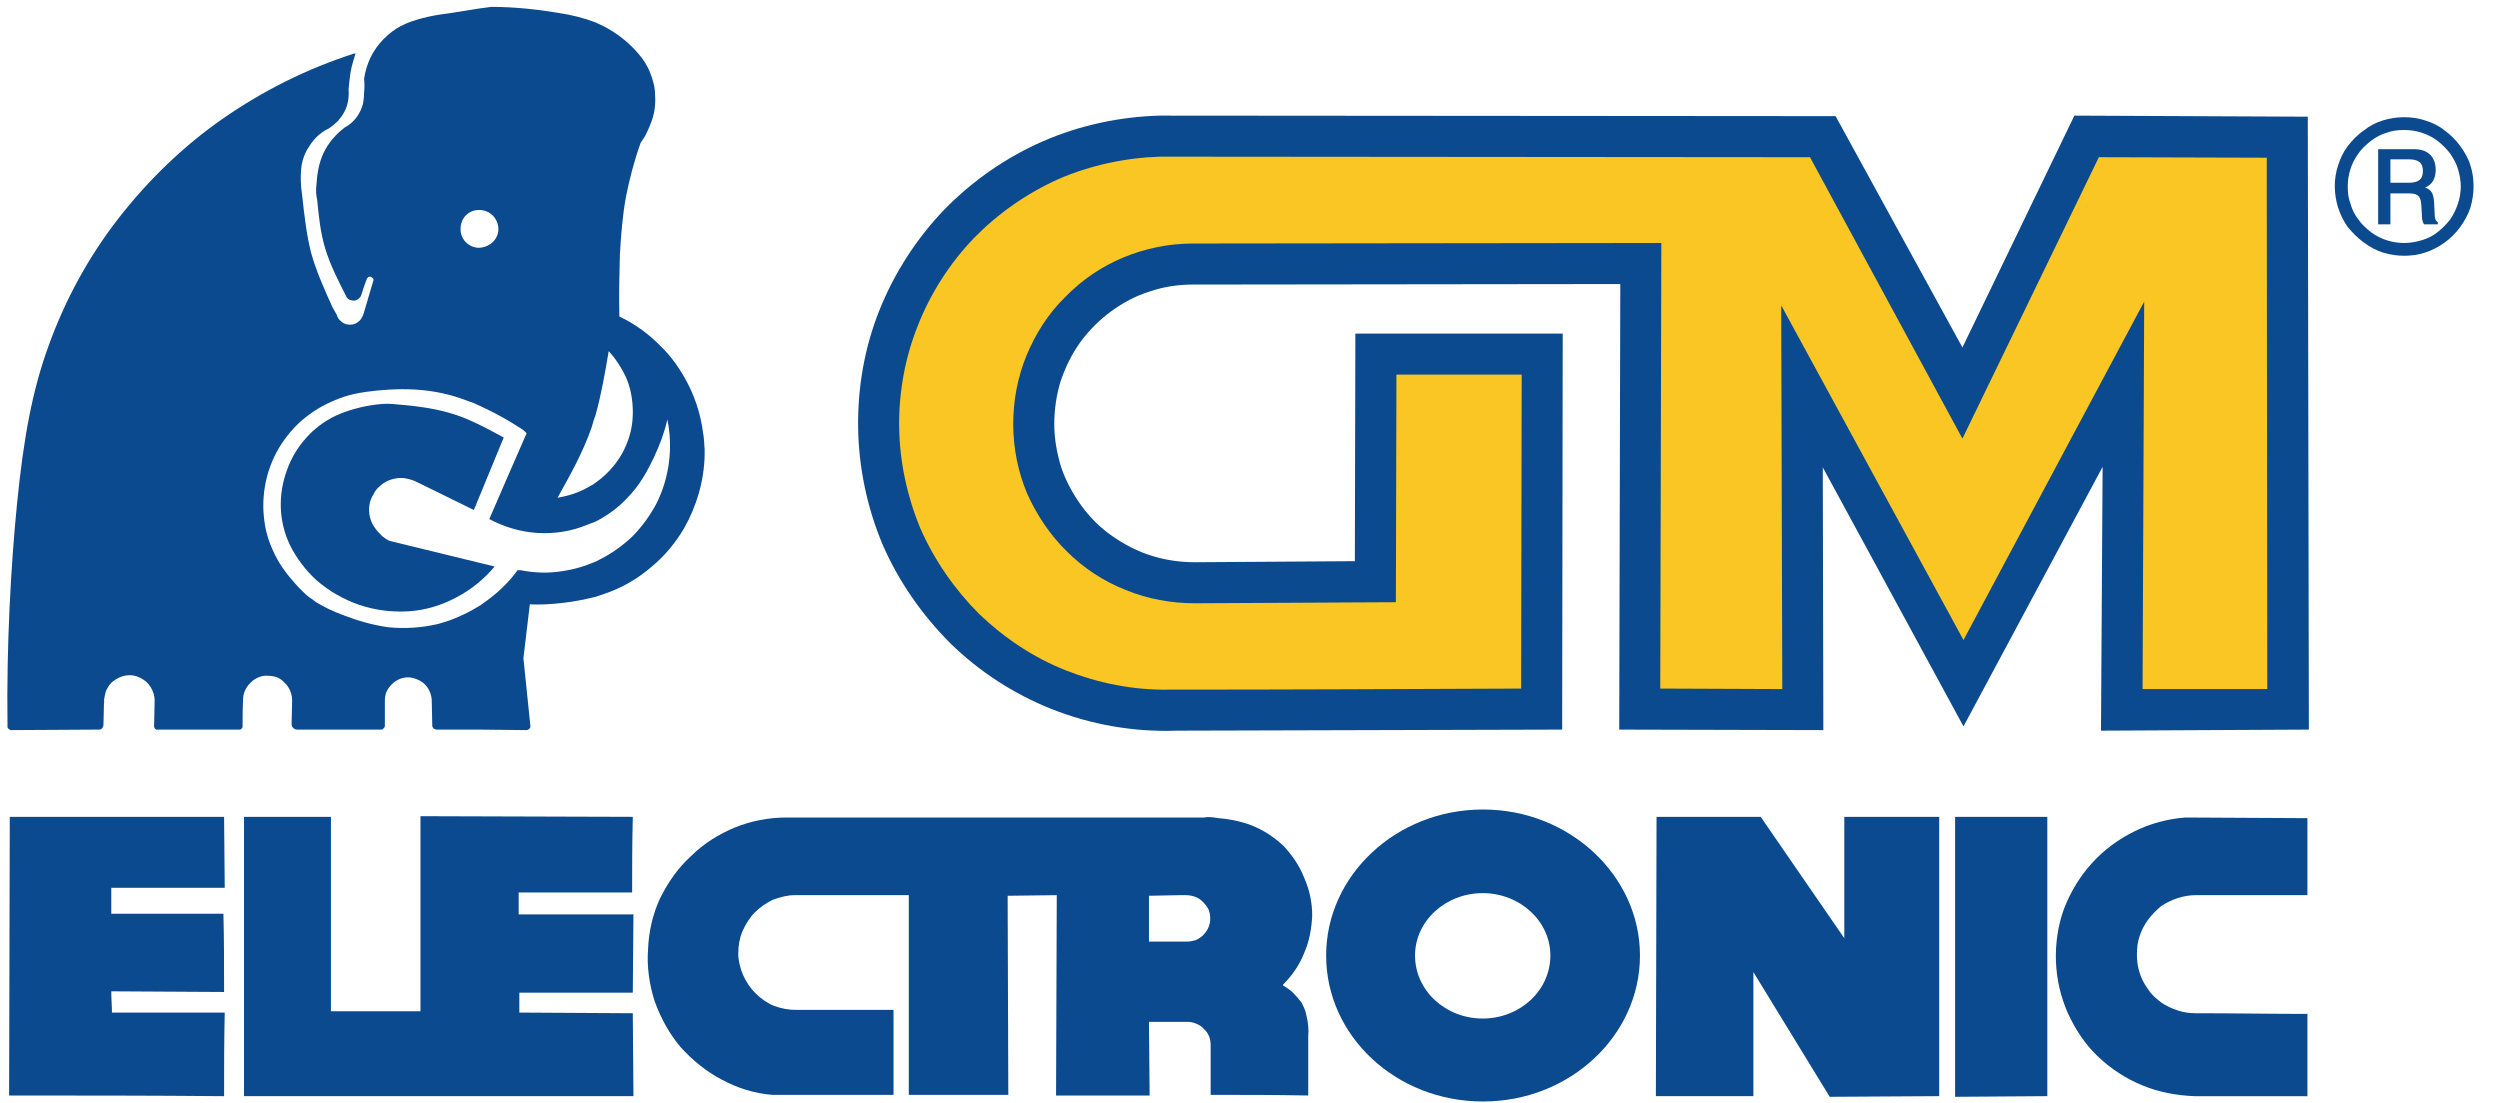
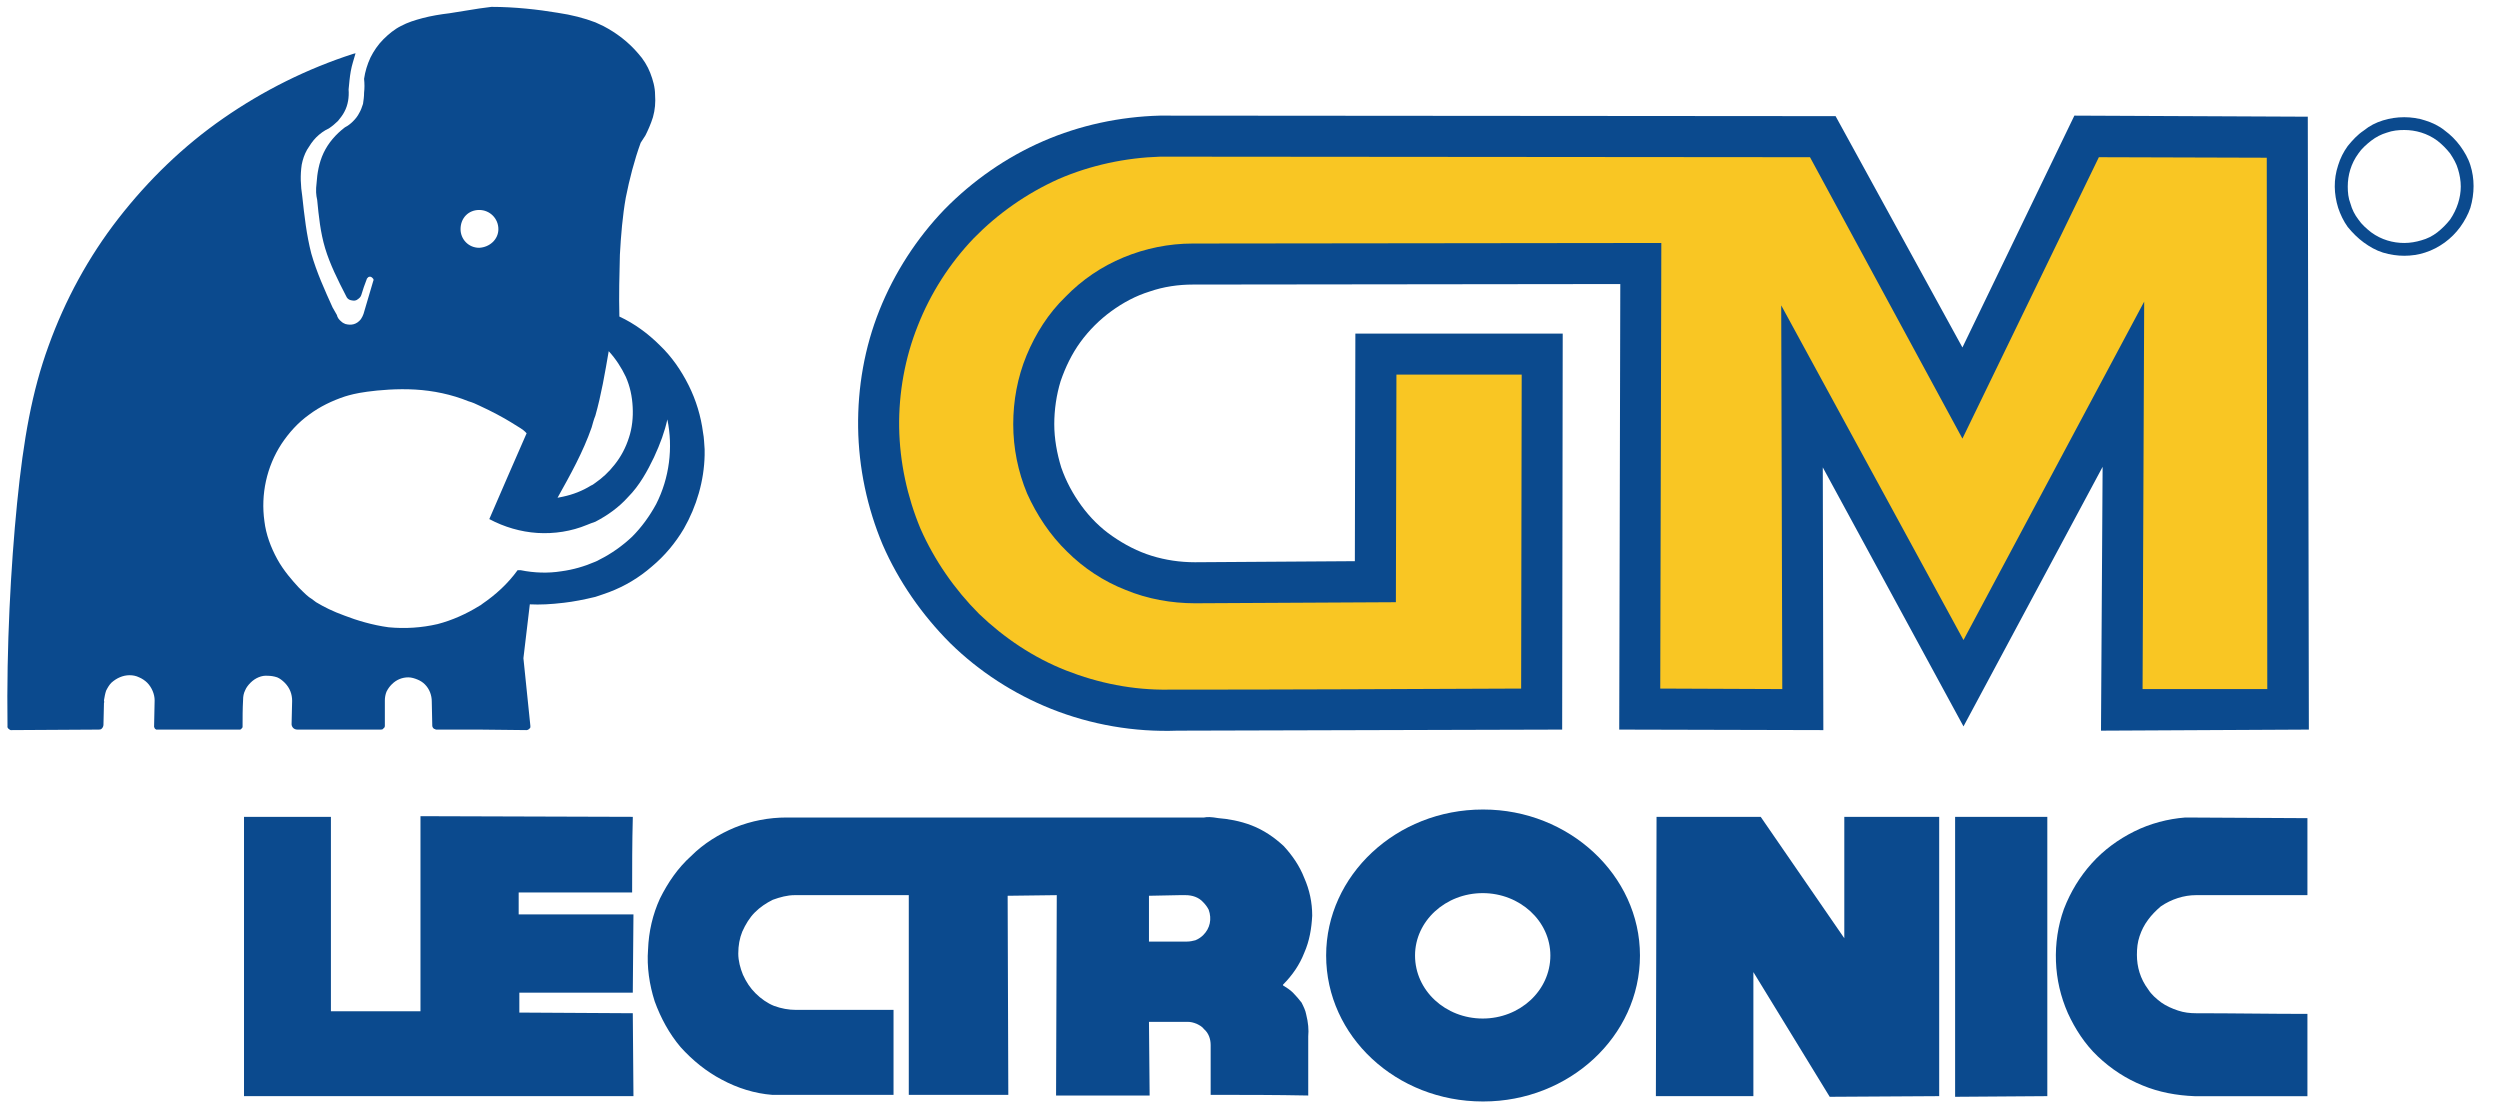
<svg xmlns="http://www.w3.org/2000/svg" width="68px" height="30px" viewBox="0 0 68 30" version="1.1">
  <title>1BF63B7A-21FD-4F10-BBA1-7481CCDD28DA</title>
  <g id="Responzivní-varianty" stroke="none" stroke-width="1" fill="none" fill-rule="evenodd">
    <g id="Výpis-produktů---Mobil" transform="translate(-14, -15)">
      <g id="GMe_short_color" transform="translate(14, 15)">
        <path d="M62.772,3.174 L56.423,3.145 L53.378,9.451 L49.928,3.159 L31.546,3.145 C30.459,3.174 29.372,3.406 28.372,3.841 C27.371,4.276 26.458,4.913 25.69,5.696 C24.936,6.479 24.327,7.421 23.921,8.436 C23.515,9.451 23.327,10.538 23.341,11.625 C23.356,12.727 23.588,13.814 24.008,14.815 C24.443,15.815 25.081,16.728 25.849,17.497 C26.632,18.265 27.574,18.874 28.589,19.28 C29.676,19.714 30.851,19.917 32.025,19.874 L42.491,19.845 L42.506,9.074 L36.866,9.074 L36.852,15.264 L32.503,15.293 C32.097,15.293 31.706,15.235 31.329,15.119 C30.952,15.003 30.589,14.815 30.256,14.583 C29.937,14.365 29.647,14.075 29.415,13.756 C29.183,13.437 28.995,13.09 28.865,12.713 C28.749,12.336 28.676,11.93 28.676,11.538 C28.676,11.147 28.734,10.741 28.85,10.364 C28.98,9.987 29.154,9.625 29.386,9.306 C29.618,8.987 29.908,8.697 30.227,8.465 C30.546,8.233 30.894,8.045 31.271,7.929 C31.648,7.798 32.054,7.74 32.445,7.74 L44.072,7.726 L44.043,19.845 L49.595,19.859 L49.58,12.713 L53.407,19.758 L57.191,12.698 L57.147,19.874 L62.801,19.845 L62.772,3.174 Z" id="Fill-1" fill="#0B4A8E" />
        <path d="M61.67,18.743 L58.278,18.743 L58.322,8.204 L53.407,17.409 L48.449,8.306 L48.478,18.743 L45.159,18.729 L45.188,6.609 L32.445,6.624 C31.793,6.624 31.155,6.755 30.561,7.001 C29.966,7.247 29.43,7.61 28.98,8.074 C28.516,8.523 28.169,9.074 27.922,9.668 C27.676,10.263 27.56,10.901 27.56,11.538 C27.56,12.191 27.69,12.829 27.937,13.423 C28.198,14.003 28.56,14.554 29.024,15.003 C29.473,15.452 30.024,15.815 30.619,16.047 C31.213,16.293 31.865,16.409 32.503,16.409 L37.968,16.38 L37.983,10.19 L41.39,10.19 L41.375,18.729 C38.171,18.743 34.982,18.758 31.778,18.758 C30.821,18.772 29.879,18.584 28.995,18.236 C28.111,17.888 27.313,17.352 26.632,16.699 C25.965,16.032 25.414,15.235 25.037,14.38 C24.675,13.51 24.472,12.568 24.457,11.625 C24.443,10.683 24.617,9.726 24.965,8.857 C25.313,7.972 25.835,7.16 26.487,6.479 C27.139,5.812 27.922,5.261 28.792,4.87 C29.662,4.493 30.619,4.29 31.561,4.261 L49.232,4.276 L53.378,11.93 L57.089,4.276 L61.656,4.29 L61.67,18.743 Z" id="Fill-3" fill="#F9C623" />
        <path d="M65.396,6.957 C65.207,6.957 65.005,6.928 64.816,6.87 C64.628,6.812 64.454,6.711 64.294,6.595 C64.135,6.479 63.99,6.334 63.859,6.175 C63.743,6.015 63.656,5.827 63.598,5.653 C63.482,5.276 63.468,4.884 63.598,4.493 C63.656,4.305 63.743,4.131 63.859,3.971 C63.99,3.812 64.12,3.667 64.294,3.551 C64.454,3.42 64.628,3.333 64.816,3.275 C65.005,3.217 65.193,3.188 65.396,3.188 L65.396,3.536 C65.236,3.536 65.077,3.551 64.918,3.609 C64.773,3.652 64.628,3.725 64.497,3.826 C64.367,3.928 64.236,4.044 64.149,4.174 C63.946,4.45 63.859,4.768 63.859,5.073 C63.859,5.232 63.874,5.392 63.932,5.537 C63.975,5.696 64.048,5.841 64.149,5.972 C64.236,6.102 64.367,6.218 64.497,6.32 C64.773,6.523 65.092,6.609 65.396,6.609 L65.396,6.957 Z M65.396,3.188 C65.585,3.188 65.787,3.217 65.961,3.275 C66.15,3.333 66.338,3.42 66.498,3.551 C66.657,3.667 66.802,3.812 66.918,3.971 C67.034,4.131 67.136,4.305 67.194,4.493 C67.31,4.855 67.31,5.261 67.194,5.653 C67.136,5.827 67.034,6.015 66.918,6.175 C66.802,6.334 66.657,6.479 66.498,6.595 C66.338,6.711 66.15,6.812 65.961,6.87 C65.787,6.928 65.585,6.957 65.396,6.957 L65.396,6.609 C65.555,6.609 65.715,6.581 65.86,6.537 C66.019,6.494 66.164,6.421 66.295,6.32 C66.425,6.218 66.541,6.102 66.643,5.972 C66.831,5.696 66.933,5.377 66.933,5.073 C66.933,4.913 66.904,4.754 66.86,4.609 C66.817,4.45 66.73,4.305 66.643,4.174 C66.541,4.044 66.425,3.928 66.295,3.826 C66.019,3.623 65.701,3.536 65.396,3.536 L65.396,3.188 Z" id="Fill-5" fill="#0B4A8E" />
-         <path d="M64.686,4.058 L64.686,6.102 L65.019,6.102 L65.019,5.261 L65.469,5.261 L65.469,4.971 L65.019,4.971 L65.019,4.333 L65.469,4.333 L65.469,4.058 L64.686,4.058 Z M65.469,5.261 L65.541,5.261 C65.802,5.261 65.845,5.377 65.86,5.58 L65.874,5.827 C65.874,5.943 65.889,6.03 65.932,6.102 L66.309,6.102 L66.309,6.044 C66.237,6.001 66.222,5.928 66.222,5.798 L66.208,5.508 C66.193,5.29 66.15,5.16 65.961,5.102 C66.15,5.029 66.251,4.855 66.251,4.623 C66.251,4.261 66.034,4.058 65.671,4.058 L65.57,4.058 L65.469,4.058 L65.469,4.333 L65.512,4.333 C65.773,4.333 65.903,4.42 65.903,4.652 C65.903,4.884 65.773,4.971 65.512,4.971 L65.469,4.971 L65.469,5.261 Z" id="Fill-7" fill="#0B4A8E" />
        <path d="M58.43,25.015 C58.521,24.889 58.647,24.762 58.773,24.654 C59.062,24.456 59.405,24.348 59.73,24.348 L62.762,24.348 L62.762,22.254 L59.441,22.236 C58.972,22.272 58.485,22.398 58.051,22.615 C57.618,22.831 57.221,23.12 56.897,23.481 C56.572,23.842 56.319,24.257 56.138,24.726 C55.976,25.177 55.904,25.665 55.922,26.152 C55.94,26.639 56.048,27.108 56.247,27.56 C56.445,27.993 56.716,28.408 57.059,28.733 C57.42,29.076 57.835,29.346 58.286,29.527 C58.719,29.707 59.206,29.798 59.693,29.816 L62.762,29.816 L62.762,27.578 C61.751,27.578 60.74,27.56 59.73,27.56 C59.567,27.56 59.405,27.542 59.242,27.487 C59.08,27.433 58.918,27.361 58.791,27.271 C58.647,27.163 58.521,27.055 58.43,26.91 C58.214,26.621 58.124,26.297 58.124,25.971 C58.124,25.791 58.141,25.629 58.196,25.466 C58.25,25.304 58.322,25.159 58.43,25.015" id="Fill-9" fill="#0B4A8E" />
        <polygon id="Fill-11" fill="#0B4A8E" points="53.179 29.833 55.687 29.815 55.687 22.218 53.179 22.218" />
        <polygon id="Fill-13" fill="#0B4A8E" points="50.165 25.52 47.891 22.218 45.058 22.218 45.04 29.815 47.692 29.815 47.692 26.441 49.768 29.833 52.746 29.815 52.746 22.218 50.165 22.218" />
        <path d="M17.212,27 L17.23,24.871 L14.108,24.871 L14.108,24.275 L17.194,24.275 C17.194,23.607 17.194,22.922 17.212,22.254 L17.212,22.218 L11.437,22.2 L11.437,27.506 L9.001,27.506 L9.001,22.218 L6.637,22.218 L6.637,29.815 L17.23,29.815 L17.212,27.56 L14.126,27.542 L14.126,27 L17.212,27 Z" id="Fill-15" fill="#0B4A8E" />
-         <path d="M6.113,24.149 L6.095,22.218 L0.266,22.218 L0.248,29.798 C2.197,29.798 4.146,29.798 6.095,29.816 C6.095,29.058 6.095,28.3 6.113,27.542 L3.045,27.542 C3.045,27.361 3.027,27.163 3.027,26.964 L6.095,26.982 C6.095,26.26 6.095,25.556 6.077,24.853 L3.027,24.853 L3.027,24.149 L6.113,24.149 Z" id="Fill-17" fill="#0B4A8E" />
        <path d="M40.33,27.704 C39.319,27.704 38.489,26.946 38.489,25.99 C38.489,25.051 39.319,24.293 40.33,24.293 C41.34,24.293 42.17,25.051 42.17,25.99 C42.17,26.946 41.34,27.704 40.33,27.704 M40.348,22.019 L40.33,22.019 C37.984,22.019 36.071,23.806 36.071,25.99 C36.071,28.191 37.984,29.96 40.33,29.96 L40.348,29.96 C42.676,29.96 44.607,28.191 44.607,25.99 C44.607,23.806 42.676,22.019 40.348,22.019" id="Fill-19" fill="#0B4A8E" />
        <path d="M32.732,25.43 C32.678,25.485 32.606,25.538 32.515,25.575 C32.443,25.593 32.371,25.611 32.281,25.611 L32.082,25.611 L31.252,25.611 L31.252,24.365 L32.082,24.348 L32.245,24.348 C32.425,24.348 32.606,24.402 32.732,24.546 C32.786,24.6 32.84,24.672 32.876,24.744 C32.967,24.997 32.912,25.25 32.732,25.43 M35.475,25.918 C35.619,25.593 35.674,25.25 35.692,24.907 C35.692,24.546 35.619,24.203 35.475,23.878 C35.349,23.553 35.15,23.265 34.916,23.012 C34.663,22.777 34.374,22.579 34.049,22.453 C33.724,22.326 33.382,22.272 33.147,22.254 C32.93,22.218 32.84,22.218 32.75,22.236 L32.082,22.236 L21.399,22.236 C20.911,22.236 20.442,22.326 19.991,22.507 C19.558,22.687 19.143,22.94 18.8,23.283 C18.439,23.607 18.168,24.004 17.952,24.438 C17.753,24.871 17.645,25.34 17.627,25.827 C17.591,26.297 17.663,26.784 17.807,27.235 C17.97,27.686 18.205,28.119 18.511,28.48 C18.836,28.841 19.215,29.148 19.63,29.365 C20.063,29.599 20.532,29.743 21.002,29.78 L24.304,29.78 L24.304,27.469 L21.651,27.469 C21.453,27.469 21.254,27.433 21.056,27.361 C20.875,27.289 20.695,27.163 20.551,27.018 C20.406,26.874 20.298,26.712 20.208,26.513 C20.135,26.332 20.081,26.134 20.081,25.936 C20.081,25.719 20.117,25.52 20.19,25.34 C20.28,25.141 20.388,24.961 20.532,24.817 C20.677,24.672 20.839,24.564 21.02,24.474 C21.218,24.402 21.417,24.348 21.615,24.348 L24.719,24.348 L24.719,29.78 L27.426,29.78 L27.408,24.365 L28.744,24.348 L28.725,29.798 L31.27,29.798 L31.252,27.794 L32.082,27.794 L32.299,27.794 C32.389,27.794 32.461,27.812 32.552,27.849 C32.624,27.885 32.696,27.921 32.75,27.993 C32.876,28.101 32.93,28.263 32.93,28.426 L32.93,29.78 C33.815,29.78 34.699,29.78 35.584,29.798 L35.584,28.191 C35.601,28.011 35.584,27.812 35.529,27.596 C35.511,27.488 35.457,27.379 35.403,27.271 C35.331,27.18 35.258,27.091 35.168,27 C35.096,26.928 34.988,26.856 34.897,26.802 L34.897,26.784 C35.15,26.531 35.349,26.242 35.475,25.918" id="Fill-21" fill="#0B4A8E" />
-         <path d="M10.396,14.583 C10.323,14.51 10.251,14.438 10.193,14.351 C10.062,14.177 10.019,13.945 10.048,13.742 C10.062,13.626 10.106,13.524 10.164,13.437 C10.207,13.336 10.28,13.263 10.367,13.191 C10.541,13.046 10.773,12.988 10.976,13.003 C11.077,13.017 11.193,13.046 11.294,13.089 L12.889,13.872 L13.701,11.901 C13.223,11.64 12.744,11.379 12.237,11.234 C11.744,11.089 11.207,11.031 10.671,10.988 C10.497,10.973 10.309,10.988 10.048,11.031 C9.787,11.074 9.453,11.161 9.134,11.306 C8.83,11.451 8.555,11.654 8.323,11.915 C8.091,12.176 7.917,12.466 7.801,12.8 C7.569,13.437 7.569,14.162 7.888,14.829 C8.062,15.177 8.308,15.51 8.613,15.786 C8.946,16.076 9.352,16.308 9.772,16.453 C10.207,16.598 10.657,16.656 11.12,16.627 C11.57,16.598 12.005,16.467 12.411,16.25 C12.802,16.047 13.165,15.757 13.454,15.409 L10.599,14.713 C10.526,14.684 10.468,14.64 10.396,14.583" id="Fill-23" fill="#0B4A8E" />
        <path d="M17.847,13.713 C17.673,14.032 17.456,14.336 17.195,14.597 C16.934,14.844 16.629,15.061 16.31,15.22 C16.267,15.249 16.223,15.264 16.194,15.278 C15.89,15.409 15.586,15.496 15.267,15.539 C14.904,15.597 14.527,15.583 14.165,15.51 L14.078,15.51 C13.817,15.873 13.483,16.177 13.121,16.424 C13.092,16.452 13.063,16.467 13.034,16.482 C12.686,16.699 12.295,16.873 11.903,16.975 C11.468,17.076 11.019,17.105 10.57,17.062 C10.135,17.004 9.7,16.873 9.366,16.743 C9.047,16.627 8.816,16.511 8.598,16.38 L8.482,16.293 C8.381,16.235 8.294,16.148 8.12,15.974 C7.96,15.8 7.714,15.525 7.54,15.206 C7.366,14.887 7.235,14.539 7.192,14.177 C7.09,13.452 7.25,12.698 7.656,12.075 C7.859,11.77 8.105,11.495 8.41,11.277 C8.7,11.06 9.033,10.9 9.381,10.784 C9.526,10.741 9.671,10.698 9.99,10.654 C10.309,10.611 10.802,10.567 11.294,10.596 C11.787,10.625 12.28,10.727 12.744,10.915 C12.846,10.944 12.947,10.987 13.034,11.031 C13.382,11.19 13.701,11.364 13.889,11.48 C14.15,11.64 14.223,11.683 14.281,11.741 C14.295,11.756 14.31,11.77 14.324,11.785 C13.991,12.553 13.643,13.336 13.309,14.119 C13.715,14.336 14.165,14.467 14.614,14.496 C15.078,14.525 15.542,14.452 15.963,14.278 C16.035,14.249 16.107,14.22 16.194,14.191 C16.528,14.017 16.832,13.8 17.079,13.524 C17.398,13.205 17.615,12.8 17.789,12.437 C17.963,12.06 18.079,11.741 18.152,11.408 C18.311,12.176 18.209,13.002 17.847,13.713 M13.034,5.711 C13.324,5.711 13.556,5.943 13.556,6.233 C13.556,6.508 13.324,6.725 13.034,6.74 C12.744,6.74 12.527,6.508 12.527,6.233 C12.527,5.928 12.744,5.711 13.034,5.711 M16.093,11.625 C16.122,11.524 16.151,11.408 16.194,11.306 C16.354,10.741 16.455,10.147 16.557,9.552 C16.745,9.755 16.905,10.002 17.021,10.248 C17.137,10.509 17.195,10.784 17.209,11.074 C17.224,11.35 17.195,11.64 17.108,11.901 C17.021,12.176 16.89,12.423 16.716,12.64 C16.557,12.843 16.383,13.002 16.194,13.133 C16.151,13.162 16.122,13.191 16.078,13.205 C15.846,13.35 15.586,13.452 15.31,13.51 L15.165,13.539 C15.513,12.916 15.861,12.292 16.093,11.625 M19.123,11.77 C19.065,11.321 18.934,10.886 18.731,10.48 C18.528,10.074 18.267,9.697 17.948,9.393 C17.629,9.074 17.253,8.798 16.847,8.61 C16.832,8.045 16.847,7.465 16.861,6.928 C16.89,6.392 16.934,5.87 17.021,5.377 C17.122,4.87 17.253,4.362 17.426,3.884 C17.456,3.841 17.484,3.797 17.557,3.681 C17.615,3.565 17.702,3.377 17.76,3.188 C17.818,2.985 17.833,2.782 17.818,2.579 C17.818,2.376 17.76,2.173 17.687,1.985 C17.615,1.797 17.499,1.608 17.354,1.449 C17.093,1.144 16.774,0.898 16.412,0.709 C16.339,0.68 16.267,0.637 16.194,0.608 C15.89,0.492 15.556,0.405 15.165,0.347 C14.643,0.26 14.005,0.187 13.367,0.187 L13.034,0.231 L12.222,0.361 C11.976,0.39 11.715,0.434 11.497,0.492 C11.28,0.55 11.091,0.608 10.903,0.709 C10.729,0.796 10.57,0.927 10.425,1.072 C10.28,1.217 10.164,1.391 10.077,1.565 C9.99,1.753 9.932,1.942 9.903,2.144 C9.917,2.275 9.917,2.405 9.903,2.521 C9.903,2.637 9.888,2.724 9.874,2.826 C9.845,2.913 9.816,3 9.772,3.072 C9.729,3.159 9.671,3.232 9.598,3.304 C9.54,3.362 9.468,3.42 9.381,3.464 C9.135,3.652 8.932,3.884 8.801,4.16 C8.671,4.435 8.627,4.739 8.613,4.957 C8.584,5.189 8.598,5.305 8.627,5.435 C8.671,5.885 8.714,6.32 8.844,6.754 C8.975,7.189 9.193,7.624 9.41,8.045 C9.439,8.117 9.482,8.146 9.526,8.161 C9.584,8.175 9.642,8.19 9.7,8.161 C9.772,8.117 9.816,8.074 9.83,8.016 C9.874,7.871 9.917,7.74 9.975,7.595 C9.975,7.581 9.99,7.566 10.019,7.537 C10.048,7.523 10.091,7.508 10.149,7.581 C10.164,7.595 10.164,7.624 10.149,7.653 C10.062,7.943 9.975,8.248 9.888,8.538 C9.874,8.581 9.845,8.639 9.816,8.682 C9.7,8.827 9.555,8.856 9.395,8.813 C9.366,8.798 9.323,8.784 9.294,8.755 C9.221,8.697 9.178,8.639 9.163,8.567 L9.047,8.364 C8.83,7.885 8.613,7.407 8.468,6.899 C8.337,6.392 8.279,5.87 8.221,5.334 C8.178,5.058 8.163,4.768 8.207,4.478 C8.236,4.333 8.279,4.203 8.352,4.073 C8.424,3.957 8.497,3.841 8.598,3.739 C8.7,3.638 8.816,3.551 8.946,3.493 C9.033,3.435 9.12,3.362 9.193,3.29 C9.251,3.217 9.323,3.13 9.366,3.043 C9.468,2.855 9.497,2.637 9.482,2.434 C9.497,2.275 9.512,2.101 9.54,1.942 C9.57,1.768 9.627,1.608 9.671,1.449 L9.613,1.463 C8.352,1.869 7.163,2.463 6.076,3.217 C4.988,3.971 4.032,4.899 3.22,5.943 C2.408,6.986 1.77,8.161 1.321,9.407 C0.871,10.64 0.639,11.944 0.465,13.684 C0.292,15.423 0.175,17.584 0.204,19.743 C0.204,19.772 0.19,19.801 0.262,19.845 C0.262,19.845 0.277,19.859 0.292,19.859 L2.683,19.845 C2.712,19.845 2.742,19.845 2.77,19.816 C2.8,19.787 2.814,19.743 2.814,19.715 L2.828,19.12 C2.843,19.091 2.828,19.077 2.828,19.048 C2.843,18.961 2.857,18.874 2.886,18.787 C2.93,18.7 2.973,18.627 3.031,18.569 C3.176,18.439 3.35,18.366 3.524,18.366 C3.611,18.366 3.698,18.381 3.785,18.424 C3.858,18.453 3.945,18.511 4.003,18.569 C4.133,18.7 4.206,18.888 4.206,19.048 L4.191,19.772 C4.206,19.787 4.191,19.816 4.249,19.845 L4.278,19.845 L6.511,19.845 C6.54,19.845 6.554,19.845 6.583,19.801 C6.598,19.787 6.598,19.787 6.598,19.772 C6.598,19.526 6.598,19.28 6.612,19.033 C6.612,18.946 6.626,18.859 6.67,18.772 C6.699,18.7 6.757,18.627 6.815,18.569 C6.945,18.439 7.12,18.366 7.279,18.381 C7.366,18.381 7.453,18.395 7.54,18.424 C7.612,18.453 7.685,18.511 7.743,18.569 C7.888,18.714 7.946,18.888 7.946,19.062 L7.931,19.7 C7.931,19.729 7.946,19.772 7.975,19.801 C8.004,19.83 8.047,19.845 8.091,19.845 L10.352,19.845 C10.381,19.845 10.41,19.845 10.425,19.816 C10.454,19.801 10.468,19.772 10.468,19.743 L10.468,19.048 C10.468,18.975 10.483,18.888 10.512,18.816 C10.555,18.729 10.599,18.671 10.657,18.613 C10.787,18.482 10.947,18.424 11.106,18.424 C11.193,18.424 11.28,18.453 11.352,18.482 C11.425,18.511 11.497,18.555 11.555,18.613 C11.686,18.743 11.744,18.917 11.744,19.077 L11.758,19.743 C11.758,19.772 11.787,19.83 11.831,19.83 C11.845,19.845 11.86,19.845 11.86,19.845 L13.034,19.845 L14.324,19.859 C14.368,19.859 14.411,19.816 14.426,19.787 L14.426,19.743 L14.237,17.903 L14.411,16.438 C14.687,16.452 14.977,16.438 15.339,16.395 C15.6,16.366 15.89,16.308 16.194,16.235 C16.325,16.192 16.455,16.148 16.571,16.105 C16.992,15.945 17.383,15.713 17.731,15.409 C18.079,15.119 18.369,14.771 18.601,14.38 C18.949,13.771 19.152,13.075 19.166,12.379 L19.166,12.22 C19.152,12.06 19.152,11.915 19.123,11.77" id="Fill-25" fill="#0B4A8E" />
      </g>
    </g>
  </g>
</svg>